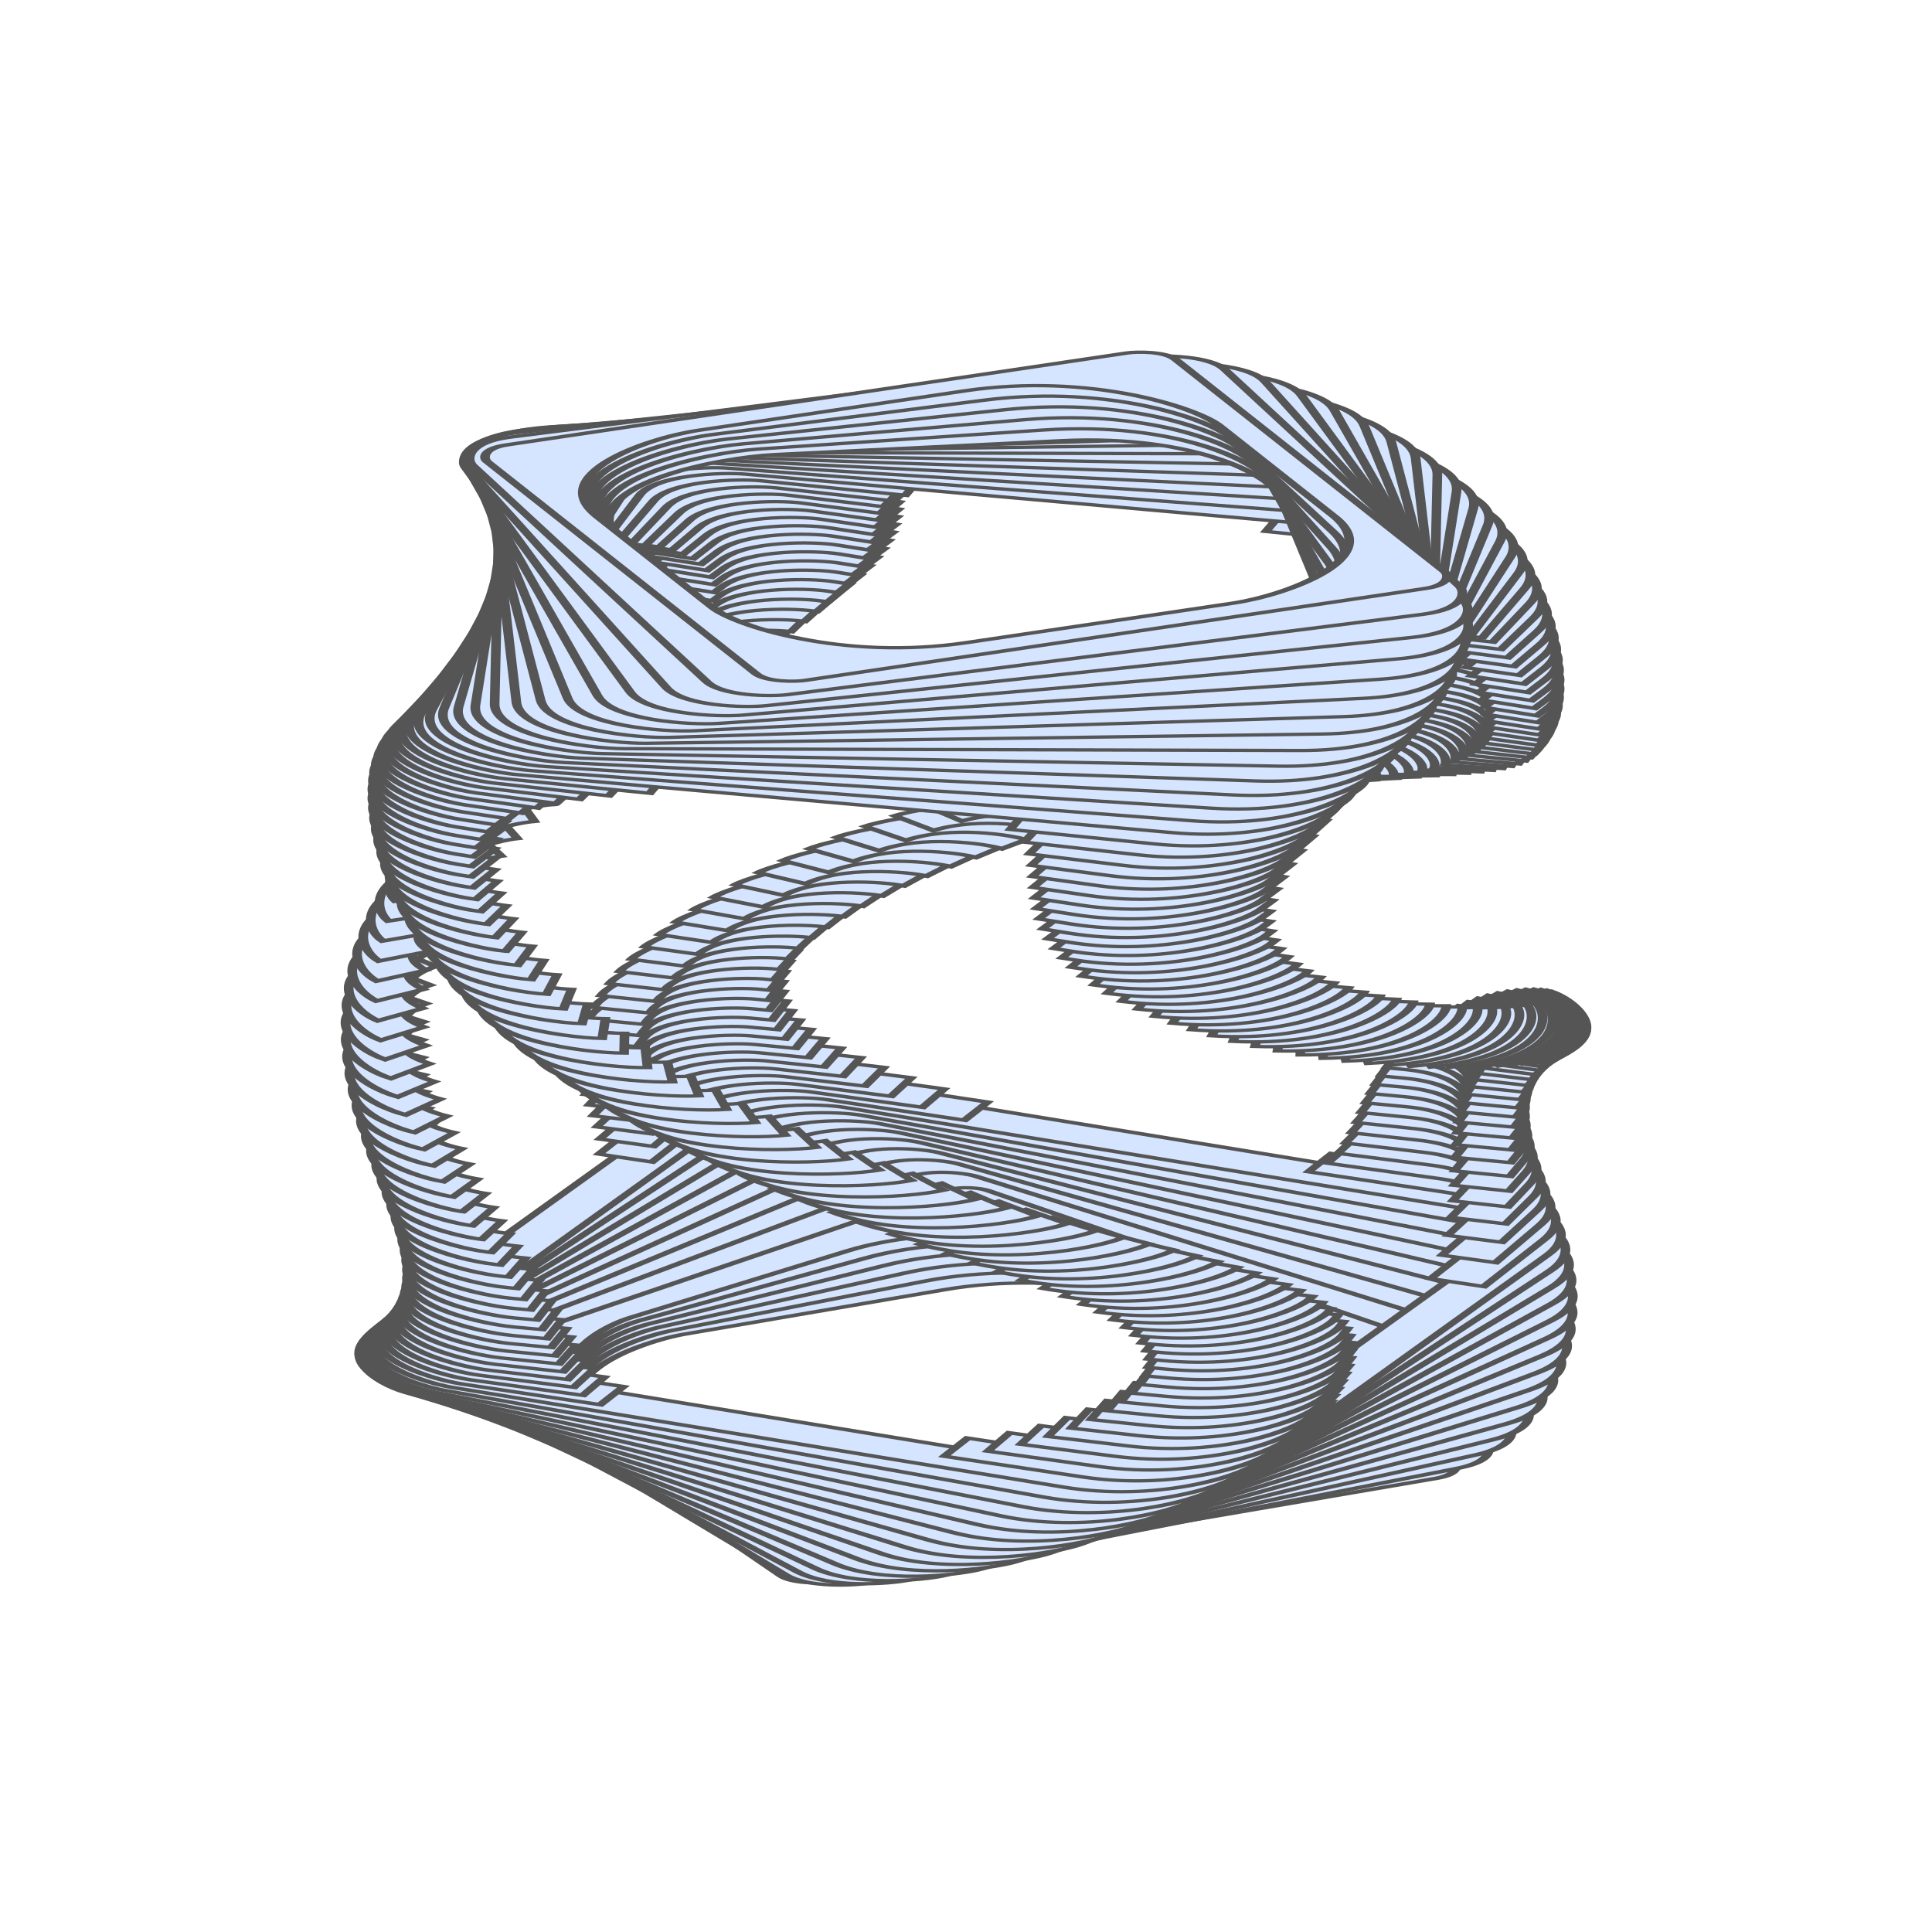
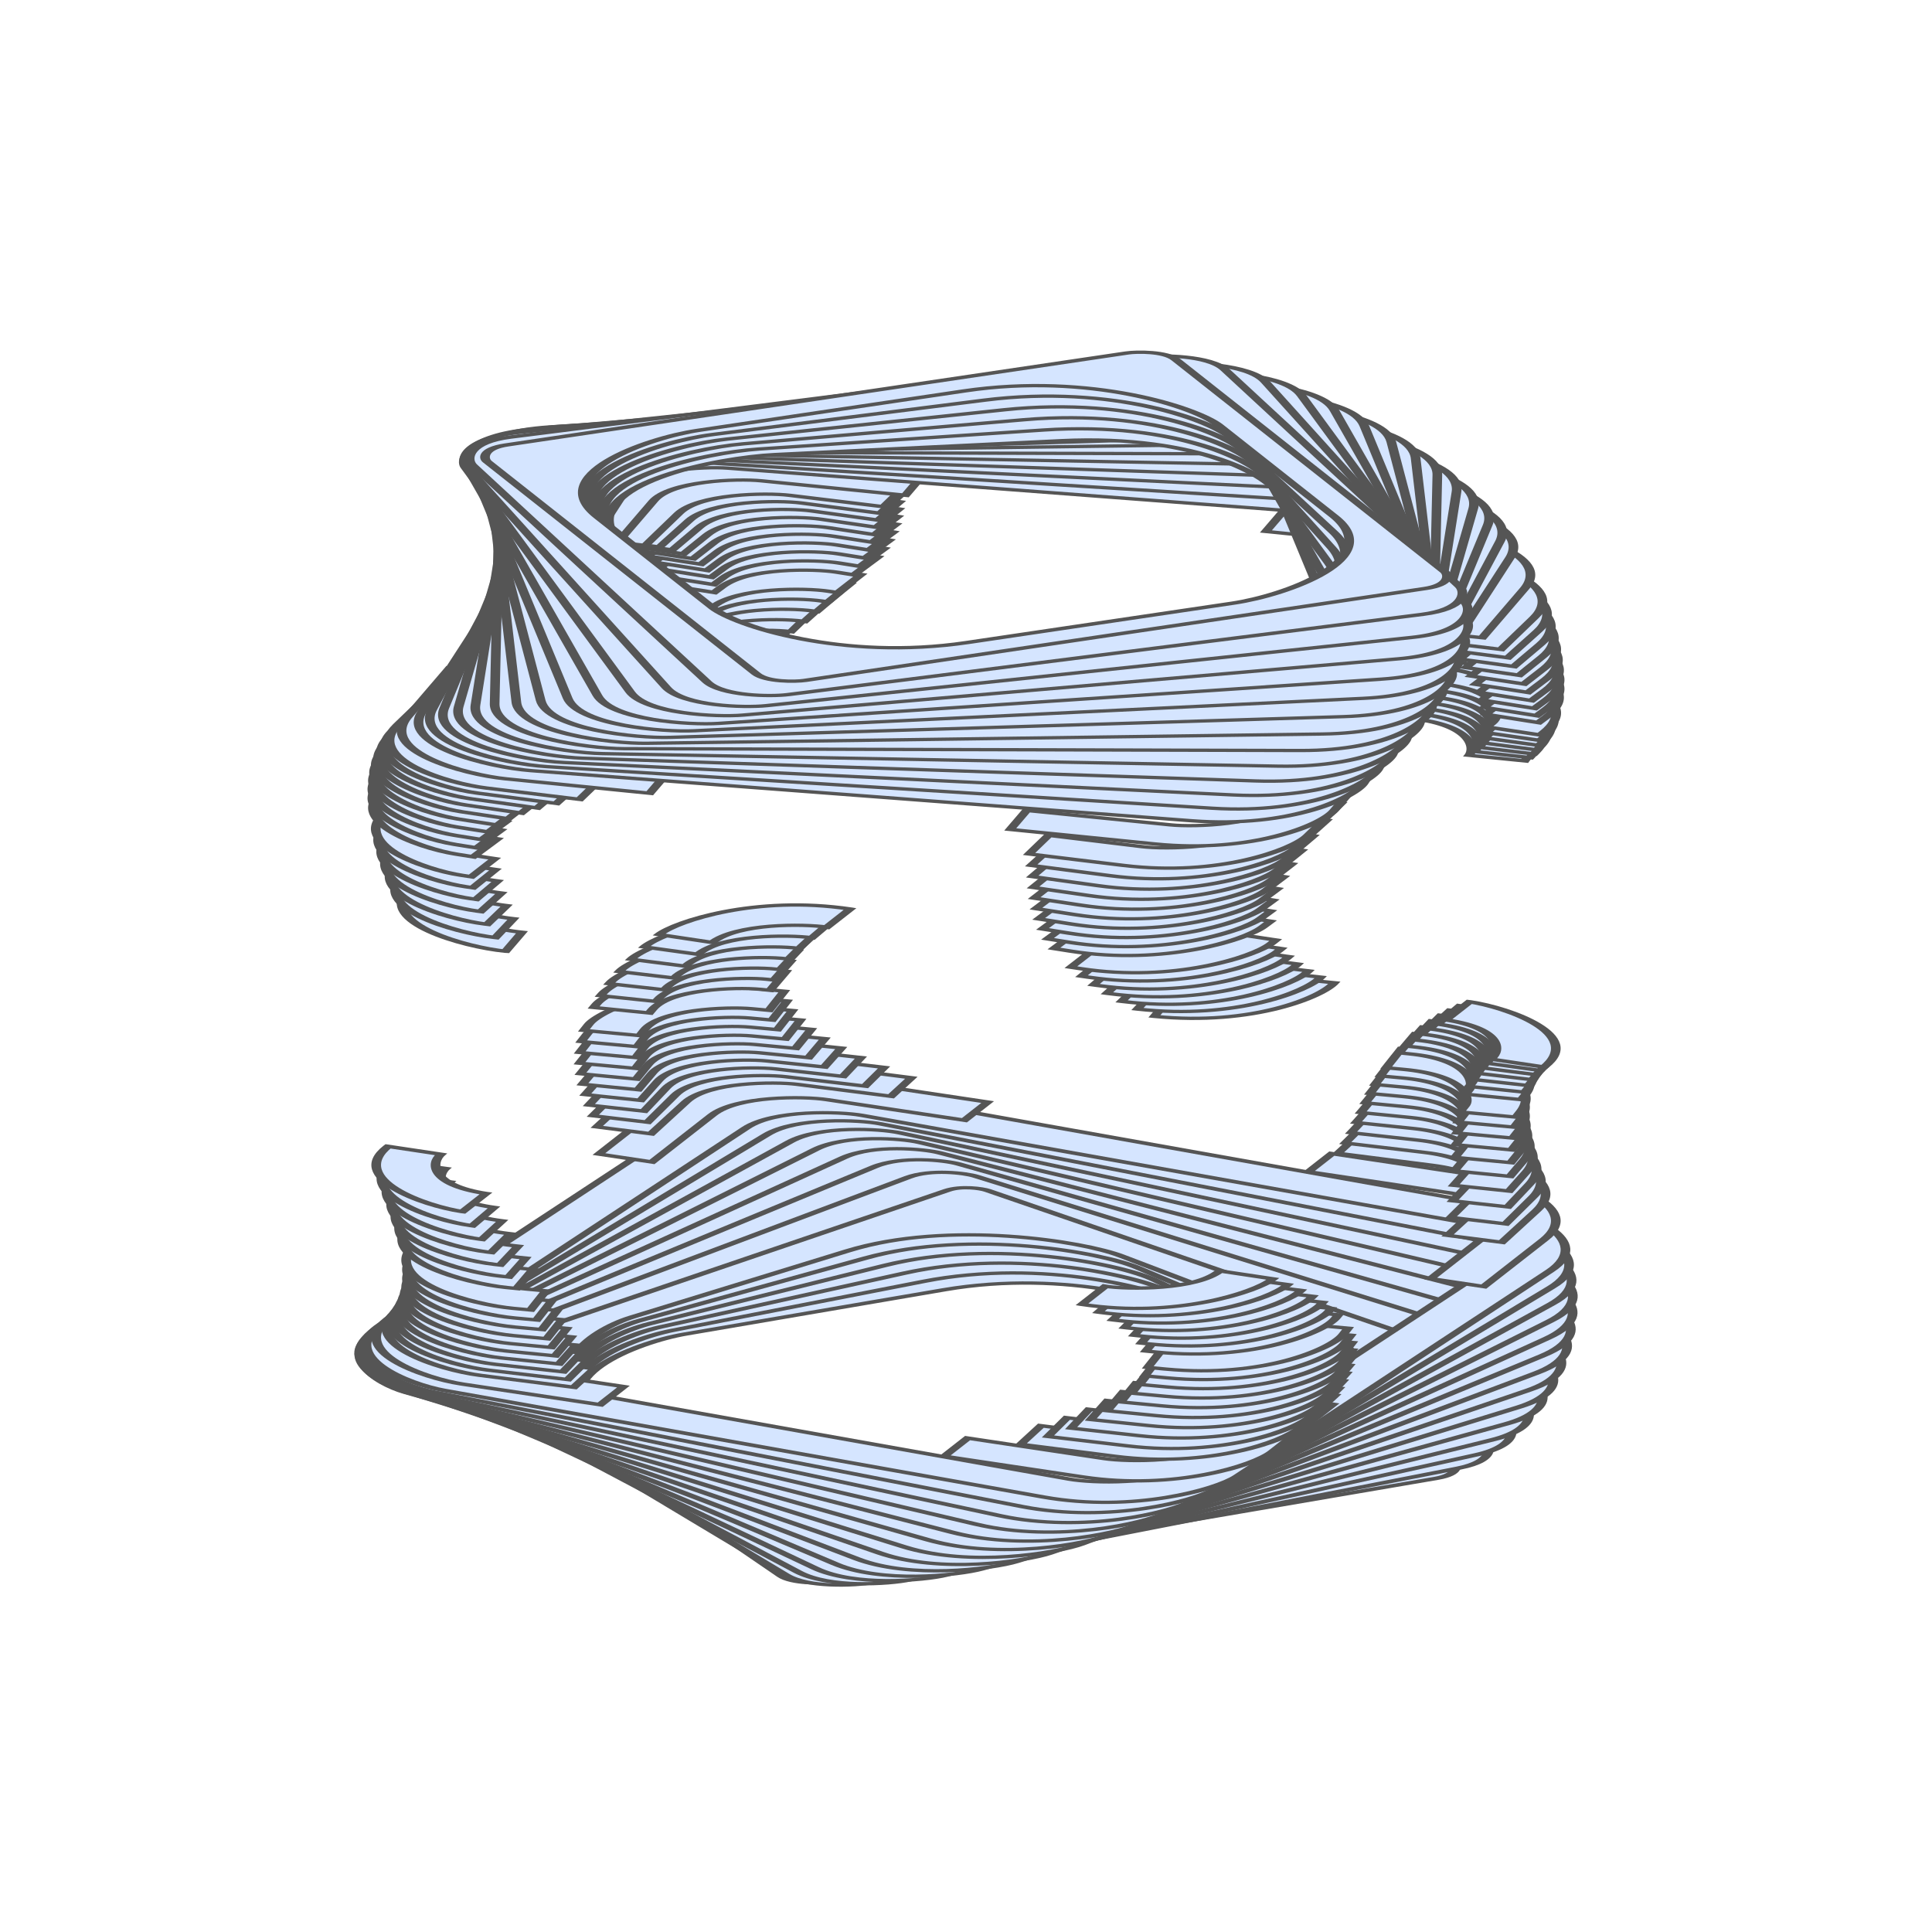
<svg xmlns="http://www.w3.org/2000/svg" xmlns:xlink="http://www.w3.org/1999/xlink" version="1.1" viewBox="0 0 200 200">
  <title>Twisting Cube</title>
  <defs id="animation_styles">
    <style type="text/css">
      @keyframes rotate360 {
        from { transform: rotate(360deg); }
        to   { transform: rotate(0deg); }
      }
      @-moz-keyframes rotate360 {
        from { -moz-transform: rotate(360deg); }
        to   { -moz-transform: rotate(0deg); }
      }
      @-webkit-keyframes rotate360 {
        from { -webkit-transform: rotate(360deg); }
        to   { -webkit-transform: rotate(0deg); }
      }

      .animateHeading {
         animation: rotate360 7s linear infinite;
        -moz-animation: rotate360 7s linear infinite;
        -webkit-animation: rotate360 7s linear infinite;
      }

      .animateRoll {
         animation: rotate360 30s linear infinite;
         transform-origin: 50% 50%;
        -moz-animation: rotate360 30s linear infinite;
        -moz-transform-origin: 50% 50%;
        -webkit-animation: rotate360 30s linear infinite;
        -webkit-transform-origin: 50% 50%;
      }

      @keyframes wave {
        0% { transform: rotate(-45deg); }
       50% { transform: rotate(45deg); }
      100% { transform: rotate(-45deg); }
      }
      @-moz-keyframes wave {
        0% { -moz-transform: rotate(-45deg); }
       50% { -moz-transform: rotate(45deg); }
      100% { -moz-transform: rotate(-45deg); }
      }
      @-webkit-keyframes wave {
        0% { -webkit-transform: rotate(-45deg); }
       50% { -webkit-transform: rotate(45deg); }
      100% { -webkit-transform: rotate(-45deg); }
      }

      .animateWave {
         animation: wave 3s ease-in-out infinite;
        -moz-animation: wave 3s ease-in-out infinite;
        -webkit-animation: wave 3s ease-in-out infinite;
      }

      .object3D { stroke: #555555; fill: #d5e5ff; stroke-width: 1 }

      #wave1 {
        animation-delay: -0s;
        -moz-animation-delay: -0s;
        -webkit-animation-delay: -0s;
      }
      #wave2 {
        animation-delay: -0.03s;
        -moz-animation-delay: -0.03s;
        -webkit-animation-delay: -0.03s;
      }
      #wave3 {
        animation-delay: -0.06s;
        -moz-animation-delay: -0.06s;
        -webkit-animation-delay: -0.06s;
      }
      #wave4 {
        animation-delay: -0.09s;
        -moz-animation-delay: -0.09s;
        -webkit-animation-delay: -0.09s;
      }
      #wave5 {
        animation-delay: -0.12s;
        -moz-animation-delay: -0.12s;
        -webkit-animation-delay: -0.12s;
      }
      #wave6 {
        animation-delay: -0.15s;
        -moz-animation-delay: -0.15s;
        -webkit-animation-delay: -0.15s;
      }
      #wave7 {
        animation-delay: -0.18s;
        -moz-animation-delay: -0.18s;
        -webkit-animation-delay: -0.18s;
      }
      #wave8 {
        animation-delay: -0.21s;
        -moz-animation-delay: -0.21s;
        -webkit-animation-delay: -0.21s;
      }
      #wave9 {
        animation-delay: -0.24s;
        -moz-animation-delay: -0.24s;
        -webkit-animation-delay: -0.24s;
      }
      #wave10 {
        animation-delay: -0.27s;
        -moz-animation-delay: -0.27s;
        -webkit-animation-delay: -0.27s;
      }
      #wave11 {
        animation-delay: -0.3s;
        -moz-animation-delay: -0.3s;
        -webkit-animation-delay: -0.3s;
      }
      #wave12 {
        animation-delay: -0.33s;
        -moz-animation-delay: -0.33s;
        -webkit-animation-delay: -0.33s;
      }
      #wave13 {
        animation-delay: -0.36s;
        -moz-animation-delay: -0.36s;
        -webkit-animation-delay: -0.36s;
      }
      #wave14 {
        animation-delay: -0.39s;
        -moz-animation-delay: -0.39s;
        -webkit-animation-delay: -0.39s;
      }
      #wave15 {
        animation-delay: -0.42s;
        -moz-animation-delay: -0.42s;
        -webkit-animation-delay: -0.42s;
      }
      #wave16 {
        animation-delay: -0.45s;
        -moz-animation-delay: -0.45s;
        -webkit-animation-delay: -0.45s;
      }
      #wave17 {
        animation-delay: -0.48s;
        -moz-animation-delay: -0.48s;
        -webkit-animation-delay: -0.48s;
      }
      #wave18 {
        animation-delay: -0.51s;
        -moz-animation-delay: -0.51s;
        -webkit-animation-delay: -0.51s;
      }
      #wave19 {
        animation-delay: -0.54s;
        -moz-animation-delay: -0.54s;
        -webkit-animation-delay: -0.54s;
      }
      #wave20 {
        animation-delay: -0.57s;
        -moz-animation-delay: -0.57s;
        -webkit-animation-delay: -0.57s;
      }
      #wave21 {
        animation-delay: -0.6s;
        -moz-animation-delay: -0.6s;
        -webkit-animation-delay: -0.6s;
      }
      #wave22 {
        animation-delay: -0.63s;
        -moz-animation-delay: -0.63s;
        -webkit-animation-delay: -0.63s;
      }
      #wave23 {
        animation-delay: -0.66s;
        -moz-animation-delay: -0.66s;
        -webkit-animation-delay: -0.66s;
      }
      #wave24 {
        animation-delay: -0.69s;
        -moz-animation-delay: -0.69s;
        -webkit-animation-delay: -0.69s;
      }
      #wave25 {
        animation-delay: -0.72s;
        -moz-animation-delay: -0.72s;
        -webkit-animation-delay: -0.72s;
      }
      #wave26 {
        animation-delay: -0.75s;
        -moz-animation-delay: -0.75s;
        -webkit-animation-delay: -0.75s;
      }
      #wave27 {
        animation-delay: -0.78s;
        -moz-animation-delay: -0.78s;
        -webkit-animation-delay: -0.78s;
      }
      #wave28 {
        animation-delay: -0.81s;
        -moz-animation-delay: -0.81s;
        -webkit-animation-delay: -0.81s;
      }
      #wave29 {
        animation-delay: -0.84s;
        -moz-animation-delay: -0.84s;
        -webkit-animation-delay: -0.84s;
      }
      #wave30 {
        animation-delay: -0.87s;
        -moz-animation-delay: -0.87s;
        -webkit-animation-delay: -0.87s;
      }
      #wave31 {
        animation-delay: -0.9s;
        -moz-animation-delay: -0.9s;
        -webkit-animation-delay: -0.9s;
      }
      #wave32 {
        animation-delay: -0.93s;
        -moz-animation-delay: -0.93s;
        -webkit-animation-delay: -0.93s;
      }
      #wave33 {
        animation-delay: -0.96s;
        -moz-animation-delay: -0.96s;
        -webkit-animation-delay: -0.96s;
      }
      #wave34 {
        animation-delay: -0.99s;
        -moz-animation-delay: -0.99s;
        -webkit-animation-delay: -0.99s;
      }
      #wave35 {
        animation-delay: -1.02s;
        -moz-animation-delay: -1.02s;
        -webkit-animation-delay: -1.02s;
      }
      #wave36 {
        animation-delay: -1.05s;
        -moz-animation-delay: -1.05s;
        -webkit-animation-delay: -1.05s;
      }
      #wave37 {
        animation-delay: -1.08s;
        -moz-animation-delay: -1.08s;
        -webkit-animation-delay: -1.08s;
      }
      #wave38 {
        animation-delay: -1.11s;
        -moz-animation-delay: -1.11s;
        -webkit-animation-delay: -1.11s;
      }
      #wave39 {
        animation-delay: -1.14s;
        -moz-animation-delay: -1.14s;
        -webkit-animation-delay: -1.14s;
      }
      #wave40 {
        animation-delay: -1.17s;
        -moz-animation-delay: -1.17s;
        -webkit-animation-delay: -1.17s;
      }
      #wave41 {
        animation-delay: -1.2s;
        -moz-animation-delay: -1.2s;
        -webkit-animation-delay: -1.2s;
      }
      #wave42 {
        animation-delay: -1.23s;
        -moz-animation-delay: -1.23s;
        -webkit-animation-delay: -1.23s;
      }
      #wave43 {
        animation-delay: -1.26s;
        -moz-animation-delay: -1.26s;
        -webkit-animation-delay: -1.26s;
      }
      #wave44 {
        animation-delay: -1.29s;
        -moz-animation-delay: -1.29s;
        -webkit-animation-delay: -1.29s;
      }
      #wave45 {
        animation-delay: -1.32s;
        -moz-animation-delay: -1.32s;
        -webkit-animation-delay: -1.32s;
      }
      #wave46 {
        animation-delay: -1.35s;
        -moz-animation-delay: -1.35s;
        -webkit-animation-delay: -1.35s;
      }
      #wave47 {
        animation-delay: -1.38s;
        -moz-animation-delay: -1.38s;
        -webkit-animation-delay: -1.38s;
      }
      #wave48 {
        animation-delay: -1.41s;
        -moz-animation-delay: -1.41s;
        -webkit-animation-delay: -1.41s;
      }
      #wave49 {
        animation-delay: -1.44s;
        -moz-animation-delay: -1.44s;
        -webkit-animation-delay: -1.44s;
      }
      #wave50 {
        animation-delay: -1.47s;
        -moz-animation-delay: -1.47s;
        -webkit-animation-delay: -1.47s;
      }
      #wave51 {
        animation-delay: -1.5s;
        -moz-animation-delay: -1.5s;
        -webkit-animation-delay: -1.5s;
      }
      #wave52 {
        animation-delay: -1.53s;
        -moz-animation-delay: -1.53s;
        -webkit-animation-delay: -1.53s;
      }
      #wave53 {
        animation-delay: -1.56s;
        -moz-animation-delay: -1.56s;
        -webkit-animation-delay: -1.56s;
      }
      #wave54 {
        animation-delay: -1.59s;
        -moz-animation-delay: -1.59s;
        -webkit-animation-delay: -1.59s;
      }
      #wave55 {
        animation-delay: -1.62s;
        -moz-animation-delay: -1.62s;
        -webkit-animation-delay: -1.62s;
      }
      #wave56 {
        animation-delay: -1.65s;
        -moz-animation-delay: -1.65s;
        -webkit-animation-delay: -1.65s;
      }
      #wave57 {
        animation-delay: -1.68s;
        -moz-animation-delay: -1.68s;
        -webkit-animation-delay: -1.68s;
      }
      #wave58 {
        animation-delay: -1.71s;
        -moz-animation-delay: -1.71s;
        -webkit-animation-delay: -1.71s;
      }
      #wave59 {
        animation-delay: -1.74s;
        -moz-animation-delay: -1.74s;
        -webkit-animation-delay: -1.74s;
      }
      #wave60 {
        animation-delay: -1.77s;
        -moz-animation-delay: -1.77s;
        -webkit-animation-delay: -1.77s;
      }
      #wave61 {
        animation-delay: -1.8s;
        -moz-animation-delay: -1.8s;
        -webkit-animation-delay: -1.8s;
      }
      #wave62 {
        animation-delay: -1.83s;
        -moz-animation-delay: -1.83s;
        -webkit-animation-delay: -1.83s;
      }
      #wave63 {
        animation-delay: -1.86s;
        -moz-animation-delay: -1.86s;
        -webkit-animation-delay: -1.86s;
      }
      #wave64 {
        animation-delay: -1.89s;
        -moz-animation-delay: -1.89s;
        -webkit-animation-delay: -1.89s;
      }
      #wave65 {
        animation-delay: -1.92s;
        -moz-animation-delay: -1.92s;
        -webkit-animation-delay: -1.92s;
      }
      #wave66 {
        animation-delay: -1.95s;
        -moz-animation-delay: -1.95s;
        -webkit-animation-delay: -1.95s;
      }
      #wave67 {
        animation-delay: -1.98s;
        -moz-animation-delay: -1.98s;
        -webkit-animation-delay: -1.98s;
      }
      #wave68 {
        animation-delay: -2.01s;
        -moz-animation-delay: -2.01s;
        -webkit-animation-delay: -2.01s;
      }
      #wave69 {
        animation-delay: -2.04s;
        -moz-animation-delay: -2.04s;
        -webkit-animation-delay: -2.04s;
      }
      #wave70 {
        animation-delay: -2.07s;
        -moz-animation-delay: -2.07s;
        -webkit-animation-delay: -2.07s;
      }
      #wave71 {
        animation-delay: -2.1s;
        -moz-animation-delay: -2.1s;
        -webkit-animation-delay: -2.1s;
      }
      #wave72 {
        animation-delay: -2.13s;
        -moz-animation-delay: -2.13s;
        -webkit-animation-delay: -2.13s;
      }
      #wave73 {
        animation-delay: -2.16s;
        -moz-animation-delay: -2.16s;
        -webkit-animation-delay: -2.16s;
      }
      #wave74 {
        animation-delay: -2.19s;
        -moz-animation-delay: -2.19s;
        -webkit-animation-delay: -2.19s;
      }
      #wave75 {
        animation-delay: -2.22s;
        -moz-animation-delay: -2.22s;
        -webkit-animation-delay: -2.22s;
      }
      #wave76 {
        animation-delay: -2.25s;
        -moz-animation-delay: -2.25s;
        -webkit-animation-delay: -2.25s;
      }
      #wave77 {
        animation-delay: -2.28s;
        -moz-animation-delay: -2.28s;
        -webkit-animation-delay: -2.28s;
      }
      #wave78 {
        animation-delay: -2.31s;
        -moz-animation-delay: -2.31s;
        -webkit-animation-delay: -2.31s;
      }
      #wave79 {
        animation-delay: -2.34s;
        -moz-animation-delay: -2.34s;
        -webkit-animation-delay: -2.34s;
      }
      #wave80 {
        animation-delay: -2.37s;
        -moz-animation-delay: -2.37s;
        -webkit-animation-delay: -2.37s;
      }
      #wave81 {
        animation-delay: -2.4s;
        -moz-animation-delay: -2.4s;
        -webkit-animation-delay: -2.4s;
      }
      #wave82 {
        animation-delay: -2.43s;
        -moz-animation-delay: -2.43s;
        -webkit-animation-delay: -2.43s;
      }
      #wave83 {
        animation-delay: -2.46s;
        -moz-animation-delay: -2.46s;
        -webkit-animation-delay: -2.46s;
      }
      #wave84 {
        animation-delay: -2.49s;
        -moz-animation-delay: -2.49s;
        -webkit-animation-delay: -2.49s;
      }
      #wave85 {
        animation-delay: -2.52s;
        -moz-animation-delay: -2.52s;
        -webkit-animation-delay: -2.52s;
      }
      #wave86 {
        animation-delay: -2.55s;
        -moz-animation-delay: -2.55s;
        -webkit-animation-delay: -2.55s;
      }
      #wave87 {
        animation-delay: -2.58s;
        -moz-animation-delay: -2.58s;
        -webkit-animation-delay: -2.58s;
      }
      #wave88 {
        animation-delay: -2.61s;
        -moz-animation-delay: -2.61s;
        -webkit-animation-delay: -2.61s;
      }
      #wave89 {
        animation-delay: -2.64s;
        -moz-animation-delay: -2.64s;
        -webkit-animation-delay: -2.64s;
      }
      #wave90 {
        animation-delay: -2.67s;
        -moz-animation-delay: -2.67s;
        -webkit-animation-delay: -2.67s;
      }
      #wave91 {
        animation-delay: -2.7s;
        -moz-animation-delay: -2.7s;
        -webkit-animation-delay: -2.7s;
      }
      #wave92 {
        animation-delay: -2.73s;
        -moz-animation-delay: -2.73s;
        -webkit-animation-delay: -2.73s;
      }
      #wave93 {
        animation-delay: -2.76s;
        -moz-animation-delay: -2.76s;
        -webkit-animation-delay: -2.76s;
      }
      #wave94 {
        animation-delay: -2.79s;
        -moz-animation-delay: -2.79s;
        -webkit-animation-delay: -2.79s;
      }
      #wave95 {
        animation-delay: -2.82s;
        -moz-animation-delay: -2.82s;
        -webkit-animation-delay: -2.82s;
      }
      #wave96 {
        animation-delay: -2.85s;
        -moz-animation-delay: -2.85s;
        -webkit-animation-delay: -2.85s;
      }
      #wave97 {
        animation-delay: -2.88s;
        -moz-animation-delay: -2.88s;
        -webkit-animation-delay: -2.88s;
      }
      #wave98 {
        animation-delay: -2.91s;
        -moz-animation-delay: -2.91s;
        -webkit-animation-delay: -2.91s;
      }
      #wave99 {
        animation-delay: -2.94s;
        -moz-animation-delay: -2.94s;
        -webkit-animation-delay: -2.94s;
      }
      #wave100 {
        animation-delay: -2.97s;
        -moz-animation-delay: -2.97s;
        -webkit-animation-delay: -2.97s;
      }

    </style>
  </defs>
  <defs id="slices">
    <path id="slice1" d="M -38.841 -35 L -38.841 35 c 0 2.716 2.716 3.841 3.841 3.841 L 35 38.841 c 2.716 0 3.841 -2.716 3.841 -3.841 L 38.841 -35 c 0 -2.716 -2.716 -3.841 -3.841 -3.841 L -35 -38.841 c -2.716 0 -3.841 2.716 -3.841 3.841 z M 35 -15 L 35 15 c 0 14.142 -14.142 20 -20 20 L -15 35 c -14.142 0 -20 -14.142 -20 -20 L -35 -15 c 0 -14.142 14.142 -20 20 -20 L 15 -35 c 14.142 0 20 14.142 20 20 z" transform="rotate (65)" />
    <path id="slice2" d="M -41.538 -35 L -41.538 35 c 0 4.623 4.623 6.538 6.538 6.538 L 35 41.538 c 4.623 0 6.538 -4.623 6.538 -6.538 L 41.538 -35 c 0 -4.623 -4.623 -6.538 -6.538 -6.538 L -35 -41.538 c -4.623 0 -6.538 4.623 -6.538 6.538 z M 35 -15 L 35 15 c 0 14.142 -14.142 20 -20 20 L -15 35 c -14.142 0 -20 -14.142 -20 -20 L -35 -15 c 0 -14.142 14.142 -20 20 -20 L 15 -35 c 14.142 0 20 14.142 20 20 z" transform="rotate (65)" />
    <path id="slice3" d="M -43.292 -35 L -43.292 35 c 0 5.863 5.863 8.292 8.292 8.292 L 35 43.292 c 5.863 0 8.292 -5.863 8.292 -8.292 L 43.292 -35 c 0 -5.863 -5.863 -8.292 -8.292 -8.292 L -35 -43.292 c -5.863 0 -8.292 5.863 -8.292 8.292 z M 35 -15 L 35 15 c 0 14.142 -14.142 20 -20 20 L -15 35 c -14.142 0 -20 -14.142 -20 -20 L -35 -15 c 0 -14.142 14.142 -20 20 -20 L 15 -35 c 14.142 0 20 14.142 20 20 z" transform="rotate (65)" />
    <path id="slice4" d="M -44.631 -35 L -44.631 35 c 0 6.81 6.81 9.631 9.631 9.631 L 35 44.631 c 6.81 0 9.631 -6.81 9.631 -9.631 L 44.631 -35 c 0 -6.81 -6.81 -9.631 -9.631 -9.631 L -35 -44.631 c -6.81 0 -9.631 6.81 -9.631 9.631 z M 35 -15 L 35 15 c 0 14.142 -14.142 20 -20 20 L -15 35 c -14.142 0 -20 -14.142 -20 -20 L -35 -15 c 0 -14.142 14.142 -20 20 -20 L 15 -35 c 14.142 0 20 14.142 20 20 z" transform="rotate (65)" />
    <path id="slice5" d="M -45.712 -35 L -45.712 35 c 0 7.575 7.575 10.712 10.712 10.712 L 35 45.712 c 7.575 0 10.712 -7.575 10.712 -10.712 L 45.712 -35 c 0 -7.575 -7.575 -10.712 -10.712 -10.712 L -35 -45.712 c -7.575 0 -10.712 7.575 -10.712 10.712 z M 35 -15 L 35 15 c 0 14.142 -14.142 20 -20 20 L -15 35 c -14.142 0 -20 -14.142 -20 -20 L -35 -15 c 0 -14.142 14.142 -20 20 -20 L 15 -35 c 14.142 0 20 14.142 20 20 z" transform="rotate (65)" />
    <path id="slice6" d="M -46.608 -35 L -46.608 35 c 0 8.208 8.208 11.608 11.608 11.608 L 35 46.608 c 8.208 0 11.608 -8.208 11.608 -11.608 L 46.608 -35 c 0 -8.208 -8.208 -11.608 -11.608 -11.608 L -35 -46.608 c -8.208 0 -11.608 8.208 -11.608 11.608 z M 35 -15 L 35 15 c 0 14.142 -14.142 20 -20 20 L -15 35 c -14.142 0 -20 -14.142 -20 -20 L -35 -15 c 0 -14.142 14.142 -20 20 -20 L 15 -35 c 14.142 0 20 14.142 20 20 z" transform="rotate (65)" />
    <path id="slice7" d="M -47.359 -35 L -47.359 35 c 0 8.739 8.739 12.359 12.359 12.359 L 35 47.359 c 8.739 0 12.359 -8.739 12.359 -12.359 L 47.359 -35 c 0 -8.739 -8.739 -12.359 -12.359 -12.359 L -35 -47.359 c -8.739 0 -12.359 8.739 -12.359 12.359 z M 37.958 -35 L 37.958 35 c 0 2.092 -2.092 2.958 -2.958 2.958 L -35 37.958 c -2.092 0 -2.958 -2.092 -2.958 -2.958 L -37.958 -35 c 0 -2.092 2.092 -2.958 2.958 -2.958 L 35 -37.958 c 2.092 0 2.958 2.092 2.958 2.958 z" transform="rotate (65)" />
    <path id="slice8" d="M -47.99 -35 L -47.99 35 c 0 9.186 9.186 12.99 12.99 12.99 L 35 47.99 c 9.186 0 12.99 -9.186 12.99 -12.99 L 47.99 -35 c 0 -9.186 -9.186 -12.99 -12.99 -12.99 L -35 -47.99 c -9.186 0 -12.99 9.186 -12.99 12.99 z M 39.975 -35 L 39.975 35 c 0 3.518 -3.518 4.975 -4.975 4.975 L -35 39.975 c -3.518 0 -4.975 -3.518 -4.975 -4.975 L -39.975 -35 c 0 -3.518 3.518 -4.975 4.975 -4.975 L 35 -39.975 c 3.518 0 4.975 3.518 4.975 4.975 z" transform="rotate (65)" />
    <path id="slice9" d="M -48.519 -35 L -48.519 35 c 0 9.559 9.559 13.518 13.518 13.518 L 35 48.519 c 9.559 0 13.518 -9.559 13.518 -13.518 L 48.519 -35 c 0 -9.559 -9.559 -13.518 -13.518 -13.518 L -35 -48.519 c -9.559 0 -13.518 9.559 -13.518 13.518 z M 41.225 -35 L 41.225 35 c 0 4.402 -4.402 6.225 -6.225 6.225 L -35 41.225 c -4.402 0 -6.225 -4.402 -6.225 -6.225 L -41.225 -35 c 0 -4.402 4.402 -6.225 6.225 -6.225 L 35 -41.225 c 4.402 0 6.225 4.402 6.225 6.225 z" transform="rotate (65)" />
    <path id="slice10" d="M -48.955 -35 L -48.955 35 c 0 9.868 9.868 13.955 13.955 13.955 L 35 48.955 c 9.868 0 13.955 -9.868 13.955 -13.955 L 48.955 -35 c 0 -9.868 -9.868 -13.955 -13.955 -13.955 L -35 -48.955 c -9.868 0 -13.955 9.868 -13.955 13.955 z M 42.124 -35 L 42.124 35 c 0 5.037 -5.037 7.124 -7.124 7.124 L -35 42.124 c -5.037 0 -7.124 -5.037 -7.124 -7.124 L -42.124 -35 c 0 -5.037 5.037 -7.124 7.124 -7.124 L 35 -42.124 c 5.037 0 7.124 5.037 7.124 7.124 z" transform="rotate (65)" />
    <path id="slice11" d="M -49.309 -35 L -49.309 35 c 0 10.118 10.118 14.309 14.309 14.309 L 35 49.309 c 10.118 0 14.309 -10.118 14.309 -14.309 L 49.309 -35 c 0 -10.118 -10.118 -14.309 -14.309 -14.309 L -35 -49.309 c -10.118 0 -14.309 10.118 -14.309 14.309 z M 42.794 -35 L 42.794 35 c 0 5.511 -5.511 7.794 -7.794 7.794 L -35 42.794 c -5.511 0 -7.794 -5.511 -7.794 -7.794 L -42.794 -35 c 0 -5.511 5.511 -7.794 7.794 -7.794 L 35 -42.794 c 5.511 0 7.794 5.511 7.794 7.794 z" transform="rotate (65)" />
    <path id="slice12" d="M -49.586 -35 L -49.586 35 c 0 10.314 10.314 14.586 14.586 14.586 L 35 49.586 c 10.314 0 14.586 -10.314 14.586 -14.586 L 49.586 -35 c 0 -10.314 -10.314 -14.586 -14.586 -14.586 L -35 -49.586 c -10.314 0 -14.586 10.314 -14.586 14.586 z M 43.292 -35 L 43.292 35 c 0 5.863 -5.863 8.292 -8.292 8.292 L -35 43.292 c -5.863 0 -8.292 -5.863 -8.292 -8.292 L -43.292 -35 c 0 -5.863 5.863 -8.292 8.292 -8.292 L 35 -43.292 c 5.863 0 8.292 5.863 8.292 8.292 z" transform="rotate (65)" />
    <path id="slice13" d="M -49.79 -35 L -49.79 35 c 0 10.458 10.458 14.79 14.79 14.79 L 35 49.79 c 10.458 0 14.79 -10.458 14.79 -14.79 L 49.79 -35 c 0 -10.458 -10.458 -14.79 -14.79 -14.79 L -35 -49.79 c -10.458 0 -14.79 10.458 -14.79 14.79 z M 43.646 -35 L 43.646 35 c 0 6.114 -6.114 8.646 -8.646 8.646 L -35 43.646 c -6.114 0 -8.646 -6.114 -8.646 -8.646 L -43.646 -35 c 0 -6.114 6.114 -8.646 8.646 -8.646 L 35 -43.646 c 6.114 0 8.646 6.114 8.646 8.646 z" transform="rotate (65)" />
    <path id="slice14" d="M -49.925 -35 L -49.925 35 c 0 10.553 10.553 14.925 14.925 14.925 L 35 49.925 c 10.553 0 14.925 -10.553 14.925 -14.925 L 49.925 -35 c 0 -10.553 -10.553 -14.925 -14.925 -14.925 L -35 -49.925 c -10.553 0 -14.925 10.553 -14.925 14.925 z M 43.874 -35 L 43.874 35 c 0 6.275 -6.275 8.874 -8.874 8.874 L -35 43.874 c -6.275 0 -8.874 -6.275 -8.874 -8.874 L -43.874 -35 c 0 -6.275 6.275 -8.874 8.874 -8.874 L 35 -43.874 c 6.275 0 8.874 6.275 8.874 8.874 z" transform="rotate (65)" />
-     <path id="slice15" d="M -49.992 -35 L -49.992 35 c 0 10.601 10.601 14.992 14.992 14.992 L 35 49.992 c 10.601 0 14.992 -10.601 14.992 -14.992 L 49.992 -35 c 0 -10.601 -10.601 -14.992 -14.992 -14.992 L -35 -49.992 c -10.601 0 -14.992 10.601 -14.992 14.992 z M 43.986 -35 L 43.986 35 c 0 6.354 -6.354 8.986 -8.986 8.986 L -35 43.986 c -6.354 0 -8.986 -6.354 -8.986 -8.986 L -43.986 -35 c 0 -6.354 6.354 -8.986 8.986 -8.986 L 35 -43.986 c 6.354 0 8.986 6.354 8.986 8.986 z" transform="rotate (65)" />
    <path id="slice16" d=" M 50 -35 c 0 -10.607 -10.607 -15 -15 -15 L 19.444 -50 L 19.444 -44 L 35 -44 c 6.364 0 9 6.364 9 9 L 44 -19.444 L 50 -19.444 L 50 -35 z M 35 50 c 10.607 0 15 -10.607 15 -15 L 50 19.444 L 44 19.444 L 44 35 c 0 6.364 -6.364 9 -9 9 L 19.444 44 L 19.444 50 L 35 50 z M -50 35 c 0 10.607 10.607 15 15 15 L -19.444 50 L -19.444 44 L -35 44 c -6.364 0 -9 -6.364 -9 -9 L -44 19.444 L -50 19.444 L -50 35 z M -35 -50 c -10.607 0 -15 10.607 -15 15 L -50 -19.444 L -44 -19.444 L -44 -35 c 0 -6.364 6.364 -9 9 -9 L -19.444 -44 L -19.444 -50 L -35 -50 z" transform="rotate (65)" />
-     <path id="slice17" d=" M 50 -35 c 0 -10.607 -10.607 -15 -15 -15 L 22.599 -50 L 22.599 -44 L 35 -44 c 6.364 0 9 6.364 9 9 L 44 -22.599 L 50 -22.599 L 50 -35 z M 35 50 c 10.607 0 15 -10.607 15 -15 L 50 22.599 L 44 22.599 L 44 35 c 0 6.364 -6.364 9 -9 9 L 22.599 44 L 22.599 50 L 35 50 z M -50 35 c 0 10.607 10.607 15 15 15 L -22.599 50 L -22.599 44 L -35 44 c -6.364 0 -9 -6.364 -9 -9 L -44 22.599 L -50 22.599 L -50 35 z M -35 -50 c -10.607 0 -15 10.607 -15 15 L -50 -22.599 L -44 -22.599 L -44 -35 c 0 -6.364 6.364 -9 9 -9 L -22.599 -44 L -22.599 -50 L -35 -50 z" transform="rotate (65)" />
    <path id="slice18" d=" M 50 -35 c 0 -10.607 -10.607 -15 -15 -15 L 24.683 -50 L 24.683 -44 L 35 -44 c 6.364 0 9 6.364 9 9 L 44 -24.683 L 50 -24.683 L 50 -35 z M 35 50 c 10.607 0 15 -10.607 15 -15 L 50 24.683 L 44 24.683 L 44 35 c 0 6.364 -6.364 9 -9 9 L 24.683 44 L 24.683 50 L 35 50 z M -50 35 c 0 10.607 10.607 15 15 15 L -24.683 50 L -24.683 44 L -35 44 c -6.364 0 -9 -6.364 -9 -9 L -44 24.683 L -50 24.683 L -50 35 z M -35 -50 c -10.607 0 -15 10.607 -15 15 L -50 -24.683 L -44 -24.683 L -44 -35 c 0 -6.364 6.364 -9 9 -9 L -24.683 -44 L -24.683 -50 L -35 -50 z" transform="rotate (65)" />
    <path id="slice19" d=" M 50 -35 c 0 -10.607 -10.607 -15 -15 -15 L 26.303 -50 L 26.303 -44 L 35 -44 c 6.364 0 9 6.364 9 9 L 44 -26.303 L 50 -26.303 L 50 -35 z M 35 50 c 10.607 0 15 -10.607 15 -15 L 50 26.303 L 44 26.303 L 44 35 c 0 6.364 -6.364 9 -9 9 L 26.303 44 L 26.303 50 L 35 50 z M -50 35 c 0 10.607 10.607 15 15 15 L -26.303 50 L -26.303 44 L -35 44 c -6.364 0 -9 -6.364 -9 -9 L -44 26.303 L -50 26.303 L -50 35 z M -35 -50 c -10.607 0 -15 10.607 -15 15 L -50 -26.303 L -44 -26.303 L -44 -35 c 0 -6.364 6.364 -9 9 -9 L -26.303 -44 L -26.303 -50 L -35 -50 z" transform="rotate (65)" />
    <path id="slice20" d=" M 50 -35 c 0 -10.607 -10.607 -15 -15 -15 L 27.639 -50 L 27.639 -44 L 35 -44 c 6.364 0 9 6.364 9 9 L 44 -27.639 L 50 -27.639 L 50 -35 z M 35 50 c 10.607 0 15 -10.607 15 -15 L 50 27.639 L 44 27.639 L 44 35 c 0 6.364 -6.364 9 -9 9 L 27.639 44 L 27.639 50 L 35 50 z M -50 35 c 0 10.607 10.607 15 15 15 L -27.639 50 L -27.639 44 L -35 44 c -6.364 0 -9 -6.364 -9 -9 L -44 27.639 L -50 27.639 L -50 35 z M -35 -50 c -10.607 0 -15 10.607 -15 15 L -50 -27.639 L -44 -27.639 L -44 -35 c 0 -6.364 6.364 -9 9 -9 L -27.639 -44 L -27.639 -50 L -35 -50 z" transform="rotate (65)" />
    <path id="slice21" d=" M 50 -35 c 0 -10.607 -10.607 -15 -15 -15 L 28.775 -50 L 28.775 -44 L 35 -44 c 6.364 0 9 6.364 9 9 L 44 -28.775 L 50 -28.775 L 50 -35 z M 35 50 c 10.607 0 15 -10.607 15 -15 L 50 28.775 L 44 28.775 L 44 35 c 0 6.364 -6.364 9 -9 9 L 28.775 44 L 28.775 50 L 35 50 z M -50 35 c 0 10.607 10.607 15 15 15 L -28.775 50 L -28.775 44 L -35 44 c -6.364 0 -9 -6.364 -9 -9 L -44 28.775 L -50 28.775 L -50 35 z M -35 -50 c -10.607 0 -15 10.607 -15 15 L -50 -28.775 L -44 -28.775 L -44 -35 c 0 -6.364 6.364 -9 9 -9 L -28.775 -44 L -28.775 -50 L -35 -50 z" transform="rotate (65)" />
    <path id="slice22" d=" M 50 -35 c 0 -10.607 -10.607 -15 -15 -15 L 29.756 -50 L 29.756 -44 L 35 -44 c 6.364 0 9 6.364 9 9 L 44 -29.756 L 50 -29.756 L 50 -35 z M 35 50 c 10.607 0 15 -10.607 15 -15 L 50 29.756 L 44 29.756 L 44 35 c 0 6.364 -6.364 9 -9 9 L 29.756 44 L 29.756 50 L 35 50 z M -50 35 c 0 10.607 10.607 15 15 15 L -29.756 50 L -29.756 44 L -35 44 c -6.364 0 -9 -6.364 -9 -9 L -44 29.756 L -50 29.756 L -50 35 z M -35 -50 c -10.607 0 -15 10.607 -15 15 L -50 -29.756 L -44 -29.756 L -44 -35 c 0 -6.364 6.364 -9 9 -9 L -29.756 -44 L -29.756 -50 L -35 -50 z" transform="rotate (65)" />
    <path id="slice23" d=" M 50 -35 c 0 -10.607 -10.607 -15 -15 -15 L 30.613 -50 L 30.613 -44 L 35 -44 c 6.364 0 9 6.364 9 9 L 44 -30.613 L 50 -30.613 L 50 -35 z M 35 50 c 10.607 0 15 -10.607 15 -15 L 50 30.613 L 44 30.613 L 44 35 c 0 6.364 -6.364 9 -9 9 L 30.613 44 L 30.613 50 L 35 50 z M -50 35 c 0 10.607 10.607 15 15 15 L -30.613 50 L -30.613 44 L -35 44 c -6.364 0 -9 -6.364 -9 -9 L -44 30.613 L -50 30.613 L -50 35 z M -35 -50 c -10.607 0 -15 10.607 -15 15 L -50 -30.613 L -44 -30.613 L -44 -35 c 0 -6.364 6.364 -9 9 -9 L -30.613 -44 L -30.613 -50 L -35 -50 z" transform="rotate (65)" />
    <path id="slice24" d=" M 50 -35 c 0 -10.607 -10.607 -15 -15 -15 L 31.363 -50 L 31.363 -44 L 35 -44 c 6.364 0 9 6.364 9 9 L 44 -31.363 L 50 -31.363 L 50 -35 z M 35 50 c 10.607 0 15 -10.607 15 -15 L 50 31.363 L 44 31.363 L 44 35 c 0 6.364 -6.364 9 -9 9 L 31.363 44 L 31.363 50 L 35 50 z M -50 35 c 0 10.607 10.607 15 15 15 L -31.363 50 L -31.363 44 L -35 44 c -6.364 0 -9 -6.364 -9 -9 L -44 31.363 L -50 31.363 L -50 35 z M -35 -50 c -10.607 0 -15 10.607 -15 15 L -50 -31.363 L -44 -31.363 L -44 -35 c 0 -6.364 6.364 -9 9 -9 L -31.363 -44 L -31.363 -50 L -35 -50 z" transform="rotate (65)" />
    <path id="slice25" d=" M 50 -35 c 0 -10.607 -10.607 -15 -15 -15 L 32.022 -50 L 32.022 -44 L 35 -44 c 6.364 0 9 6.364 9 9 L 44 -32.022 L 50 -32.022 L 50 -35 z M 35 50 c 10.607 0 15 -10.607 15 -15 L 50 32.022 L 44 32.022 L 44 35 c 0 6.364 -6.364 9 -9 9 L 32.022 44 L 32.022 50 L 35 50 z M -50 35 c 0 10.607 10.607 15 15 15 L -32.022 50 L -32.022 44 L -35 44 c -6.364 0 -9 -6.364 -9 -9 L -44 32.022 L -50 32.022 L -50 35 z M -35 -50 c -10.607 0 -15 10.607 -15 15 L -50 -32.022 L -44 -32.022 L -44 -35 c 0 -6.364 6.364 -9 9 -9 L -32.022 -44 L -32.022 -50 L -35 -50 z" transform="rotate (65)" />
    <path id="slice26" d=" M 50 -35 c 0 -10.607 -10.607 -15 -15 -15 L 32.6 -50 L 32.6 -44 L 35 -44 c 6.364 0 9 6.364 9 9 L 44 -32.6 L 50 -32.6 L 50 -35 z M 35 50 c 10.607 0 15 -10.607 15 -15 L 50 32.6 L 44 32.6 L 44 35 c 0 6.364 -6.364 9 -9 9 L 32.6 44 L 32.6 50 L 35 50 z M -50 35 c 0 10.607 10.607 15 15 15 L -32.6 50 L -32.6 44 L -35 44 c -6.364 0 -9 -6.364 -9 -9 L -44 32.6 L -50 32.6 L -50 35 z M -35 -50 c -10.607 0 -15 10.607 -15 15 L -50 -32.6 L -44 -32.6 L -44 -35 c 0 -6.364 6.364 -9 9 -9 L -32.6 -44 L -32.6 -50 L -35 -50 z" transform="rotate (65)" />
    <path id="slice27" d=" M 50 -35 c 0 -10.607 -10.607 -15 -15 -15 L 33.104 -50 L 33.104 -44 L 35 -44 c 6.364 0 9 6.364 9 9 L 44 -33.104 L 50 -33.104 L 50 -35 z M 35 50 c 10.607 0 15 -10.607 15 -15 L 50 33.104 L 44 33.104 L 44 35 c 0 6.364 -6.364 9 -9 9 L 33.104 44 L 33.104 50 L 35 50 z M -50 35 c 0 10.607 10.607 15 15 15 L -33.104 50 L -33.104 44 L -35 44 c -6.364 0 -9 -6.364 -9 -9 L -44 33.104 L -50 33.104 L -50 35 z M -35 -50 c -10.607 0 -15 10.607 -15 15 L -50 -33.104 L -44 -33.104 L -44 -35 c 0 -6.364 6.364 -9 9 -9 L -33.104 -44 L -33.104 -50 L -35 -50 z" transform="rotate (65)" />
-     <path id="slice28" d=" M 50 -35 c 0 -10.607 -10.607 -15 -15 -15 L 33.541 -50 L 33.541 -44 L 35 -44 c 6.364 0 9 6.364 9 9 L 44 -33.541 L 50 -33.541 L 50 -35 z M 35 50 c 10.607 0 15 -10.607 15 -15 L 50 33.541 L 44 33.541 L 44 35 c 0 6.364 -6.364 9 -9 9 L 33.541 44 L 33.541 50 L 35 50 z M -50 35 c 0 10.607 10.607 15 15 15 L -33.541 50 L -33.541 44 L -35 44 c -6.364 0 -9 -6.364 -9 -9 L -44 33.541 L -50 33.541 L -50 35 z M -35 -50 c -10.607 0 -15 10.607 -15 15 L -50 -33.541 L -44 -33.541 L -44 -35 c 0 -6.364 6.364 -9 9 -9 L -33.541 -44 L -33.541 -50 L -35 -50 z" transform="rotate (65)" />
    <path id="slice29" d=" M 50 -35 c 0 -10.607 -10.607 -15 -15 -15 L 33.914 -50 L 33.914 -44 L 35 -44 c 6.364 0 9 6.364 9 9 L 44 -33.914 L 50 -33.914 L 50 -35 z M 35 50 c 10.607 0 15 -10.607 15 -15 L 50 33.914 L 44 33.914 L 44 35 c 0 6.364 -6.364 9 -9 9 L 33.914 44 L 33.914 50 L 35 50 z M -50 35 c 0 10.607 10.607 15 15 15 L -33.914 50 L -33.914 44 L -35 44 c -6.364 0 -9 -6.364 -9 -9 L -44 33.914 L -50 33.914 L -50 35 z M -35 -50 c -10.607 0 -15 10.607 -15 15 L -50 -33.914 L -44 -33.914 L -44 -35 c 0 -6.364 6.364 -9 9 -9 L -33.914 -44 L -33.914 -50 L -35 -50 z" transform="rotate (65)" />
    <path id="slice30" d=" M 50 -35 c 0 -10.607 -10.607 -15 -15 -15 L 34.229 -50 L 34.229 -44 L 35 -44 c 6.364 0 9 6.364 9 9 L 44 -34.229 L 50 -34.229 L 50 -35 z M 35 50 c 10.607 0 15 -10.607 15 -15 L 50 34.229 L 44 34.229 L 44 35 c 0 6.364 -6.364 9 -9 9 L 34.229 44 L 34.229 50 L 35 50 z M -50 35 c 0 10.607 10.607 15 15 15 L -34.229 50 L -34.229 44 L -35 44 c -6.364 0 -9 -6.364 -9 -9 L -44 34.229 L -50 34.229 L -50 35 z M -35 -50 c -10.607 0 -15 10.607 -15 15 L -50 -34.229 L -44 -34.229 L -44 -35 c 0 -6.364 6.364 -9 9 -9 L -34.229 -44 L -34.229 -50 L -35 -50 z" transform="rotate (65)" />
    <path id="slice31" d=" M 50 -35 c 0 -10.607 -10.607 -15 -15 -15 L 34.487 -50 L 34.487 -44 L 35 -44 c 6.364 0 9 6.364 9 9 L 44 -34.487 L 50 -34.487 L 50 -35 z M 35 50 c 10.607 0 15 -10.607 15 -15 L 50 34.487 L 44 34.487 L 44 35 c 0 6.364 -6.364 9 -9 9 L 34.487 44 L 34.487 50 L 35 50 z M -50 35 c 0 10.607 10.607 15 15 15 L -34.487 50 L -34.487 44 L -35 44 c -6.364 0 -9 -6.364 -9 -9 L -44 34.487 L -50 34.487 L -50 35 z M -35 -50 c -10.607 0 -15 10.607 -15 15 L -50 -34.487 L -44 -34.487 L -44 -35 c 0 -6.364 6.364 -9 9 -9 L -34.487 -44 L -34.487 -50 L -35 -50 z" transform="rotate (65)" />
    <path id="slice32" d=" M 50 -35 c 0 -10.607 -10.607 -15 -15 -15 L 34.691 -50 L 34.691 -44 L 35 -44 c 6.364 0 9 6.364 9 9 L 44 -34.691 L 50 -34.691 L 50 -35 z M 35 50 c 10.607 0 15 -10.607 15 -15 L 50 34.691 L 44 34.691 L 44 35 c 0 6.364 -6.364 9 -9 9 L 34.691 44 L 34.691 50 L 35 50 z M -50 35 c 0 10.607 10.607 15 15 15 L -34.691 50 L -34.691 44 L -35 44 c -6.364 0 -9 -6.364 -9 -9 L -44 34.691 L -50 34.691 L -50 35 z M -35 -50 c -10.607 0 -15 10.607 -15 15 L -50 -34.691 L -44 -34.691 L -44 -35 c 0 -6.364 6.364 -9 9 -9 L -34.691 -44 L -34.691 -50 L -35 -50 z" transform="rotate (65)" />
    <path id="slice33" d=" M 50 -35 c 0 -10.607 -10.607 -15 -15 -15 L 34.843 -50 L 34.843 -44 L 35 -44 c 6.364 0 9 6.364 9 9 L 44 -34.843 L 50 -34.843 L 50 -35 z M 35 50 c 10.607 0 15 -10.607 15 -15 L 50 34.843 L 44 34.843 L 44 35 c 0 6.364 -6.364 9 -9 9 L 34.843 44 L 34.843 50 L 35 50 z M -50 35 c 0 10.607 10.607 15 15 15 L -34.843 50 L -34.843 44 L -35 44 c -6.364 0 -9 -6.364 -9 -9 L -44 34.843 L -50 34.843 L -50 35 z M -35 -50 c -10.607 0 -15 10.607 -15 15 L -50 -34.843 L -44 -34.843 L -44 -35 c 0 -6.364 6.364 -9 9 -9 L -34.843 -44 L -34.843 -50 L -35 -50 z" transform="rotate (65)" />
    <path id="slice34" d=" M 50 -35 c 0 -10.607 -10.607 -15 -15 -15 L 34.944 -50 L 34.944 -44 L 35 -44 c 6.364 0 9 6.364 9 9 L 44 -34.944 L 50 -34.944 L 50 -35 z M 35 50 c 10.607 0 15 -10.607 15 -15 L 50 34.944 L 44 34.944 L 44 35 c 0 6.364 -6.364 9 -9 9 L 34.944 44 L 34.944 50 L 35 50 z M -50 35 c 0 10.607 10.607 15 15 15 L -34.944 50 L -34.944 44 L -35 44 c -6.364 0 -9 -6.364 -9 -9 L -44 34.944 L -50 34.944 L -50 35 z M -35 -50 c -10.607 0 -15 10.607 -15 15 L -50 -34.944 L -44 -34.944 L -44 -35 c 0 -6.364 6.364 -9 9 -9 L -34.944 -44 L -34.944 -50 L -35 -50 z" transform="rotate (65)" />
    <path id="slice35" d=" M 50 -35 c 0 -10.607 -10.607 -15 -15 -15 L 34.994 -50 L 34.994 -44 L 35 -44 c 6.364 0 9 6.364 9 9 L 44 -34.994 L 50 -34.994 L 50 -35 z M 35 50 c 10.607 0 15 -10.607 15 -15 L 50 34.994 L 44 34.994 L 44 35 c 0 6.364 -6.364 9 -9 9 L 34.994 44 L 34.994 50 L 35 50 z M -50 35 c 0 10.607 10.607 15 15 15 L -34.994 50 L -34.994 44 L -35 44 c -6.364 0 -9 -6.364 -9 -9 L -44 34.994 L -50 34.994 L -50 35 z M -35 -50 c -10.607 0 -15 10.607 -15 15 L -50 -34.994 L -44 -34.994 L -44 -35 c 0 -6.364 6.364 -9 9 -9 L -34.994 -44 L -34.994 -50 L -35 -50 z" transform="rotate (65)" />
-     <path id="slice36" d=" M 50 -35 c 0 -10.607 -10.607 -15 -15 -15 L 35 -44 c 6.364 0 9 6.364 9 9 L 50 -35 z M 35 50 c 10.607 0 15 -10.607 15 -15 L 44 35 c 0 6.364 -6.364 9 -9 9 L 35 50 z M -50 35 c 0 10.607 10.607 15 15 15 L -35 44 c -6.364 0 -9 -6.364 -9 -9 L -50 35 z M -35 -50 c -10.607 0 -15 10.607 -15 15 L -44 -35 c 0 -6.364 6.364 -9 9 -9 L -35 -50 z" transform="rotate (65)" />
  </defs>
  <g id="object3D" class="animateRoll">
    <g class="object3D" transform="translate (100 100) scale (1 0.342)">
      <g id="layer1" transform="translate (0 136) rotate (-1.571)">
        <g id="wave1" class="animateWave">
          <use class="animateHeading" xlink:href="#slice1" />
        </g>
      </g>
      <g id="layer2" transform="translate (0 133.253) rotate (-4.705)">
        <g id="wave2" class="animateWave">
          <use class="animateHeading" xlink:href="#slice2" />
        </g>
      </g>
      <g id="layer3" transform="translate (0 130.505) rotate (-7.822)">
        <g id="wave3" class="animateWave">
          <use class="animateHeading" xlink:href="#slice3" />
        </g>
      </g>
      <g id="layer4" transform="translate (0 127.758) rotate (-10.907)">
        <g id="wave4" class="animateWave">
          <use class="animateHeading" xlink:href="#slice4" />
        </g>
      </g>
      <g id="layer5" transform="translate (0 125.01) rotate (-13.95)">
        <g id="wave5" class="animateWave">
          <use class="animateHeading" xlink:href="#slice5" />
        </g>
      </g>
      <g id="layer6" transform="translate (0 122.263) rotate (-16.937)">
        <g id="wave6" class="animateWave">
          <use class="animateHeading" xlink:href="#slice6" />
        </g>
      </g>
      <g id="layer7" transform="translate (0 119.515) rotate (-19.857)">
        <g id="wave7" class="animateWave">
          <use class="animateHeading" xlink:href="#slice7" />
        </g>
      </g>
      <g id="layer8" transform="translate (0 116.768) rotate (-22.7)">
        <g id="wave8" class="animateWave">
          <use class="animateHeading" xlink:href="#slice8" />
        </g>
      </g>
      <g id="layer9" transform="translate (0 114.02) rotate (-25.452)">
        <g id="wave9" class="animateWave">
          <use class="animateHeading" xlink:href="#slice9" />
        </g>
      </g>
      <g id="layer10" transform="translate (0 111.273) rotate (-28.104)">
        <g id="wave10" class="animateWave">
          <use class="animateHeading" xlink:href="#slice10" />
        </g>
      </g>
      <g id="layer11" transform="translate (0 108.525) rotate (-30.645)">
        <g id="wave11" class="animateWave">
          <use class="animateHeading" xlink:href="#slice11" />
        </g>
      </g>
      <g id="layer12" transform="translate (0 105.778) rotate (-33.066)">
        <g id="wave12" class="animateWave">
          <use class="animateHeading" xlink:href="#slice12" />
        </g>
      </g>
      <g id="layer13" transform="translate (0 103.03) rotate (-35.355)">
        <g id="wave13" class="animateWave">
          <use class="animateHeading" xlink:href="#slice13" />
        </g>
      </g>
      <g id="layer14" transform="translate (0 100.283) rotate (-37.506)">
        <g id="wave14" class="animateWave">
          <use class="animateHeading" xlink:href="#slice14" />
        </g>
      </g>
      <g id="layer15" transform="translate (0 97.535) rotate (-39.508)">
        <g id="wave15" class="animateWave">
          <use class="animateHeading" xlink:href="#slice15" />
        </g>
      </g>
      <g id="layer16" transform="translate (0 94.788) rotate (-41.354)">
        <g id="wave16" class="animateWave">
          <use class="animateHeading" xlink:href="#slice16" />
        </g>
      </g>
      <g id="layer17" transform="translate (0 92.04) rotate (-43.037)">
        <g id="wave17" class="animateWave">
          <use class="animateHeading" xlink:href="#slice17" />
        </g>
      </g>
      <g id="layer18" transform="translate (0 89.293) rotate (-44.55)">
        <g id="wave18" class="animateWave">
          <use class="animateHeading" xlink:href="#slice18" />
        </g>
      </g>
      <g id="layer19" transform="translate (0 86.546) rotate (-45.888)">
        <g id="wave19" class="animateWave">
          <use class="animateHeading" xlink:href="#slice19" />
        </g>
      </g>
      <g id="layer20" transform="translate (0 83.798) rotate (-47.044)">
        <g id="wave20" class="animateWave">
          <use class="animateHeading" xlink:href="#slice20" />
        </g>
      </g>
      <g id="layer21" transform="translate (0 81.051) rotate (-48.015)">
        <g id="wave21" class="animateWave">
          <use class="animateHeading" xlink:href="#slice21" />
        </g>
      </g>
      <g id="layer22" transform="translate (0 78.303) rotate (-48.796)">
        <g id="wave22" class="animateWave">
          <use class="animateHeading" xlink:href="#slice22" />
        </g>
      </g>
      <g id="layer23" transform="translate (0 75.556) rotate (-49.384)">
        <g id="wave23" class="animateWave">
          <use class="animateHeading" xlink:href="#slice23" />
        </g>
      </g>
      <g id="layer24" transform="translate (0 72.808) rotate (-49.778)">
        <g id="wave24" class="animateWave">
          <use class="animateHeading" xlink:href="#slice24" />
        </g>
      </g>
      <g id="layer25" transform="translate (0 70.061) rotate (-49.975)">
        <g id="wave25" class="animateWave">
          <use class="animateHeading" xlink:href="#slice25" />
        </g>
      </g>
      <g id="layer26" transform="translate (0 67.313) rotate (-49.975)">
        <g id="wave26" class="animateWave">
          <use class="animateHeading" xlink:href="#slice26" />
        </g>
      </g>
      <g id="layer27" transform="translate (0 64.566) rotate (-49.778)">
        <g id="wave27" class="animateWave">
          <use class="animateHeading" xlink:href="#slice27" />
        </g>
      </g>
      <g id="layer28" transform="translate (0 61.818) rotate (-49.384)">
        <g id="wave28" class="animateWave">
          <use class="animateHeading" xlink:href="#slice28" />
        </g>
      </g>
      <g id="layer29" transform="translate (0 59.071) rotate (-48.796)">
        <g id="wave29" class="animateWave">
          <use class="animateHeading" xlink:href="#slice29" />
        </g>
      </g>
      <g id="layer30" transform="translate (0 56.323) rotate (-48.015)">
        <g id="wave30" class="animateWave">
          <use class="animateHeading" xlink:href="#slice30" />
        </g>
      </g>
      <g id="layer31" transform="translate (0 53.576) rotate (-47.044)">
        <g id="wave31" class="animateWave">
          <use class="animateHeading" xlink:href="#slice31" />
        </g>
      </g>
      <g id="layer32" transform="translate (0 50.828) rotate (-45.888)">
        <g id="wave32" class="animateWave">
          <use class="animateHeading" xlink:href="#slice32" />
        </g>
      </g>
      <g id="layer33" transform="translate (0 48.081) rotate (-44.55)">
        <g id="wave33" class="animateWave">
          <use class="animateHeading" xlink:href="#slice33" />
        </g>
      </g>
      <g id="layer34" transform="translate (0 45.333) rotate (-43.037)">
        <g id="wave34" class="animateWave">
          <use class="animateHeading" xlink:href="#slice34" />
        </g>
      </g>
      <g id="layer35" transform="translate (0 42.586) rotate (-41.354)">
        <g id="wave35" class="animateWave">
          <use class="animateHeading" xlink:href="#slice35" />
        </g>
      </g>
      <g id="layer36" transform="translate (0 39.838) rotate (-39.508)">
        <g id="wave36" class="animateWave">
          <use class="animateHeading" xlink:href="#slice36" />
        </g>
      </g>
      <g id="layer37" transform="translate (0 37.091) rotate (-37.506)">
        <g id="wave37" class="animateWave">
          <use class="animateHeading" xlink:href="#slice36" />
        </g>
      </g>
      <g id="layer38" transform="translate (0 34.343) rotate (-35.355)">
        <g id="wave38" class="animateWave">
          <use class="animateHeading" xlink:href="#slice36" />
        </g>
      </g>
      <g id="layer39" transform="translate (0 31.596) rotate (-33.066)">
        <g id="wave39" class="animateWave">
          <use class="animateHeading" xlink:href="#slice36" />
        </g>
      </g>
      <g id="layer40" transform="translate (0 28.849) rotate (-30.645)">
        <g id="wave40" class="animateWave">
          <use class="animateHeading" xlink:href="#slice36" />
        </g>
      </g>
      <g id="layer41" transform="translate (0 26.101) rotate (-28.104)">
        <g id="wave41" class="animateWave">
          <use class="animateHeading" xlink:href="#slice36" />
        </g>
      </g>
      <g id="layer42" transform="translate (0 23.354) rotate (-25.452)">
        <g id="wave42" class="animateWave">
          <use class="animateHeading" xlink:href="#slice36" />
        </g>
      </g>
      <g id="layer43" transform="translate (0 20.606) rotate (-22.7)">
        <g id="wave43" class="animateWave">
          <use class="animateHeading" xlink:href="#slice36" />
        </g>
      </g>
      <g id="layer44" transform="translate (0 17.859) rotate (-19.857)">
        <g id="wave44" class="animateWave">
          <use class="animateHeading" xlink:href="#slice36" />
        </g>
      </g>
      <g id="layer45" transform="translate (0 15.111) rotate (-16.937)">
        <g id="wave45" class="animateWave">
          <use class="animateHeading" xlink:href="#slice36" />
        </g>
      </g>
      <g id="layer46" transform="translate (0 12.364) rotate (-13.95)">
        <g id="wave46" class="animateWave">
          <use class="animateHeading" xlink:href="#slice36" />
        </g>
      </g>
      <g id="layer47" transform="translate (0 9.616) rotate (-10.907)">
        <g id="wave47" class="animateWave">
          <use class="animateHeading" xlink:href="#slice36" />
        </g>
      </g>
      <g id="layer48" transform="translate (0 6.869) rotate (-7.822)">
        <g id="wave48" class="animateWave">
          <use class="animateHeading" xlink:href="#slice36" />
        </g>
      </g>
      <g id="layer49" transform="translate (0 4.121) rotate (-4.705)">
        <g id="wave49" class="animateWave">
          <use class="animateHeading" xlink:href="#slice36" />
        </g>
      </g>
      <g id="layer50" transform="translate (0 1.374) rotate (-1.571)">
        <g id="wave50" class="animateWave">
          <use class="animateHeading" xlink:href="#slice36" />
        </g>
      </g>
      <g id="layer51" transform="translate (0 -1.374) rotate (1.571)">
        <g id="wave51" class="animateWave">
          <use class="animateHeading" xlink:href="#slice36" />
        </g>
      </g>
      <g id="layer52" transform="translate (0 -4.121) rotate (4.705)">
        <g id="wave52" class="animateWave">
          <use class="animateHeading" xlink:href="#slice36" />
        </g>
      </g>
      <g id="layer53" transform="translate (0 -6.869) rotate (7.822)">
        <g id="wave53" class="animateWave">
          <use class="animateHeading" xlink:href="#slice36" />
        </g>
      </g>
      <g id="layer54" transform="translate (0 -9.616) rotate (10.907)">
        <g id="wave54" class="animateWave">
          <use class="animateHeading" xlink:href="#slice36" />
        </g>
      </g>
      <g id="layer55" transform="translate (0 -12.364) rotate (13.95)">
        <g id="wave55" class="animateWave">
          <use class="animateHeading" xlink:href="#slice36" />
        </g>
      </g>
      <g id="layer56" transform="translate (0 -15.111) rotate (16.937)">
        <g id="wave56" class="animateWave">
          <use class="animateHeading" xlink:href="#slice36" />
        </g>
      </g>
      <g id="layer57" transform="translate (0 -17.859) rotate (19.857)">
        <g id="wave57" class="animateWave">
          <use class="animateHeading" xlink:href="#slice36" />
        </g>
      </g>
      <g id="layer58" transform="translate (0 -20.606) rotate (22.7)">
        <g id="wave58" class="animateWave">
          <use class="animateHeading" xlink:href="#slice36" />
        </g>
      </g>
      <g id="layer59" transform="translate (0 -23.354) rotate (25.452)">
        <g id="wave59" class="animateWave">
          <use class="animateHeading" xlink:href="#slice36" />
        </g>
      </g>
      <g id="layer60" transform="translate (0 -26.101) rotate (28.104)">
        <g id="wave60" class="animateWave">
          <use class="animateHeading" xlink:href="#slice36" />
        </g>
      </g>
      <g id="layer61" transform="translate (0 -28.849) rotate (30.645)">
        <g id="wave61" class="animateWave">
          <use class="animateHeading" xlink:href="#slice36" />
        </g>
      </g>
      <g id="layer62" transform="translate (0 -31.596) rotate (33.066)">
        <g id="wave62" class="animateWave">
          <use class="animateHeading" xlink:href="#slice36" />
        </g>
      </g>
      <g id="layer63" transform="translate (0 -34.343) rotate (35.355)">
        <g id="wave63" class="animateWave">
          <use class="animateHeading" xlink:href="#slice36" />
        </g>
      </g>
      <g id="layer64" transform="translate (0 -37.091) rotate (37.506)">
        <g id="wave64" class="animateWave">
          <use class="animateHeading" xlink:href="#slice36" />
        </g>
      </g>
      <g id="layer65" transform="translate (0 -39.838) rotate (39.508)">
        <g id="wave65" class="animateWave">
          <use class="animateHeading" xlink:href="#slice36" />
        </g>
      </g>
      <g id="layer66" transform="translate (0 -42.586) rotate (41.354)">
        <g id="wave66" class="animateWave">
          <use class="animateHeading" xlink:href="#slice35" />
        </g>
      </g>
      <g id="layer67" transform="translate (0 -45.333) rotate (43.037)">
        <g id="wave67" class="animateWave">
          <use class="animateHeading" xlink:href="#slice34" />
        </g>
      </g>
      <g id="layer68" transform="translate (0 -48.081) rotate (44.55)">
        <g id="wave68" class="animateWave">
          <use class="animateHeading" xlink:href="#slice33" />
        </g>
      </g>
      <g id="layer69" transform="translate (0 -50.828) rotate (45.888)">
        <g id="wave69" class="animateWave">
          <use class="animateHeading" xlink:href="#slice32" />
        </g>
      </g>
      <g id="layer70" transform="translate (0 -53.576) rotate (47.044)">
        <g id="wave70" class="animateWave">
          <use class="animateHeading" xlink:href="#slice31" />
        </g>
      </g>
      <g id="layer71" transform="translate (0 -56.323) rotate (48.015)">
        <g id="wave71" class="animateWave">
          <use class="animateHeading" xlink:href="#slice30" />
        </g>
      </g>
      <g id="layer72" transform="translate (0 -59.071) rotate (48.796)">
        <g id="wave72" class="animateWave">
          <use class="animateHeading" xlink:href="#slice29" />
        </g>
      </g>
      <g id="layer73" transform="translate (0 -61.818) rotate (49.384)">
        <g id="wave73" class="animateWave">
          <use class="animateHeading" xlink:href="#slice28" />
        </g>
      </g>
      <g id="layer74" transform="translate (0 -64.566) rotate (49.778)">
        <g id="wave74" class="animateWave">
          <use class="animateHeading" xlink:href="#slice27" />
        </g>
      </g>
      <g id="layer75" transform="translate (0 -67.313) rotate (49.975)">
        <g id="wave75" class="animateWave">
          <use class="animateHeading" xlink:href="#slice26" />
        </g>
      </g>
      <g id="layer76" transform="translate (0 -70.061) rotate (49.975)">
        <g id="wave76" class="animateWave">
          <use class="animateHeading" xlink:href="#slice25" />
        </g>
      </g>
      <g id="layer77" transform="translate (0 -72.808) rotate (49.778)">
        <g id="wave77" class="animateWave">
          <use class="animateHeading" xlink:href="#slice24" />
        </g>
      </g>
      <g id="layer78" transform="translate (0 -75.556) rotate (49.384)">
        <g id="wave78" class="animateWave">
          <use class="animateHeading" xlink:href="#slice23" />
        </g>
      </g>
      <g id="layer79" transform="translate (0 -78.303) rotate (48.796)">
        <g id="wave79" class="animateWave">
          <use class="animateHeading" xlink:href="#slice22" />
        </g>
      </g>
      <g id="layer80" transform="translate (0 -81.051) rotate (48.015)">
        <g id="wave80" class="animateWave">
          <use class="animateHeading" xlink:href="#slice21" />
        </g>
      </g>
      <g id="layer81" transform="translate (0 -83.798) rotate (47.044)">
        <g id="wave81" class="animateWave">
          <use class="animateHeading" xlink:href="#slice20" />
        </g>
      </g>
      <g id="layer82" transform="translate (0 -86.546) rotate (45.888)">
        <g id="wave82" class="animateWave">
          <use class="animateHeading" xlink:href="#slice19" />
        </g>
      </g>
      <g id="layer83" transform="translate (0 -89.293) rotate (44.55)">
        <g id="wave83" class="animateWave">
          <use class="animateHeading" xlink:href="#slice18" />
        </g>
      </g>
      <g id="layer84" transform="translate (0 -92.04) rotate (43.037)">
        <g id="wave84" class="animateWave">
          <use class="animateHeading" xlink:href="#slice17" />
        </g>
      </g>
      <g id="layer85" transform="translate (0 -94.788) rotate (41.354)">
        <g id="wave85" class="animateWave">
          <use class="animateHeading" xlink:href="#slice16" />
        </g>
      </g>
      <g id="layer86" transform="translate (0 -97.535) rotate (39.508)">
        <g id="wave86" class="animateWave">
          <use class="animateHeading" xlink:href="#slice15" />
        </g>
      </g>
      <g id="layer87" transform="translate (0 -100.283) rotate (37.506)">
        <g id="wave87" class="animateWave">
          <use class="animateHeading" xlink:href="#slice14" />
        </g>
      </g>
      <g id="layer88" transform="translate (0 -103.03) rotate (35.355)">
        <g id="wave88" class="animateWave">
          <use class="animateHeading" xlink:href="#slice13" />
        </g>
      </g>
      <g id="layer89" transform="translate (0 -105.778) rotate (33.066)">
        <g id="wave89" class="animateWave">
          <use class="animateHeading" xlink:href="#slice12" />
        </g>
      </g>
      <g id="layer90" transform="translate (0 -108.525) rotate (30.645)">
        <g id="wave90" class="animateWave">
          <use class="animateHeading" xlink:href="#slice11" />
        </g>
      </g>
      <g id="layer91" transform="translate (0 -111.273) rotate (28.104)">
        <g id="wave91" class="animateWave">
          <use class="animateHeading" xlink:href="#slice10" />
        </g>
      </g>
      <g id="layer92" transform="translate (0 -114.02) rotate (25.452)">
        <g id="wave92" class="animateWave">
          <use class="animateHeading" xlink:href="#slice9" />
        </g>
      </g>
      <g id="layer93" transform="translate (0 -116.768) rotate (22.7)">
        <g id="wave93" class="animateWave">
          <use class="animateHeading" xlink:href="#slice8" />
        </g>
      </g>
      <g id="layer94" transform="translate (0 -119.515) rotate (19.857)">
        <g id="wave94" class="animateWave">
          <use class="animateHeading" xlink:href="#slice7" />
        </g>
      </g>
      <g id="layer95" transform="translate (0 -122.263) rotate (16.937)">
        <g id="wave95" class="animateWave">
          <use class="animateHeading" xlink:href="#slice6" />
        </g>
      </g>
      <g id="layer96" transform="translate (0 -125.01) rotate (13.95)">
        <g id="wave96" class="animateWave">
          <use class="animateHeading" xlink:href="#slice5" />
        </g>
      </g>
      <g id="layer97" transform="translate (0 -127.758) rotate (10.907)">
        <g id="wave97" class="animateWave">
          <use class="animateHeading" xlink:href="#slice4" />
        </g>
      </g>
      <g id="layer98" transform="translate (0 -130.505) rotate (7.822)">
        <g id="wave98" class="animateWave">
          <use class="animateHeading" xlink:href="#slice3" />
        </g>
      </g>
      <g id="layer99" transform="translate (0 -133.253) rotate (4.705)">
        <g id="wave99" class="animateWave">
          <use class="animateHeading" xlink:href="#slice2" />
        </g>
      </g>
      <g id="layer100" transform="translate (0 -136) rotate (1.571)">
        <g id="wave100" class="animateWave">
          <use class="animateHeading" xlink:href="#slice1" />
        </g>
      </g>
    </g>
  </g>
</svg>